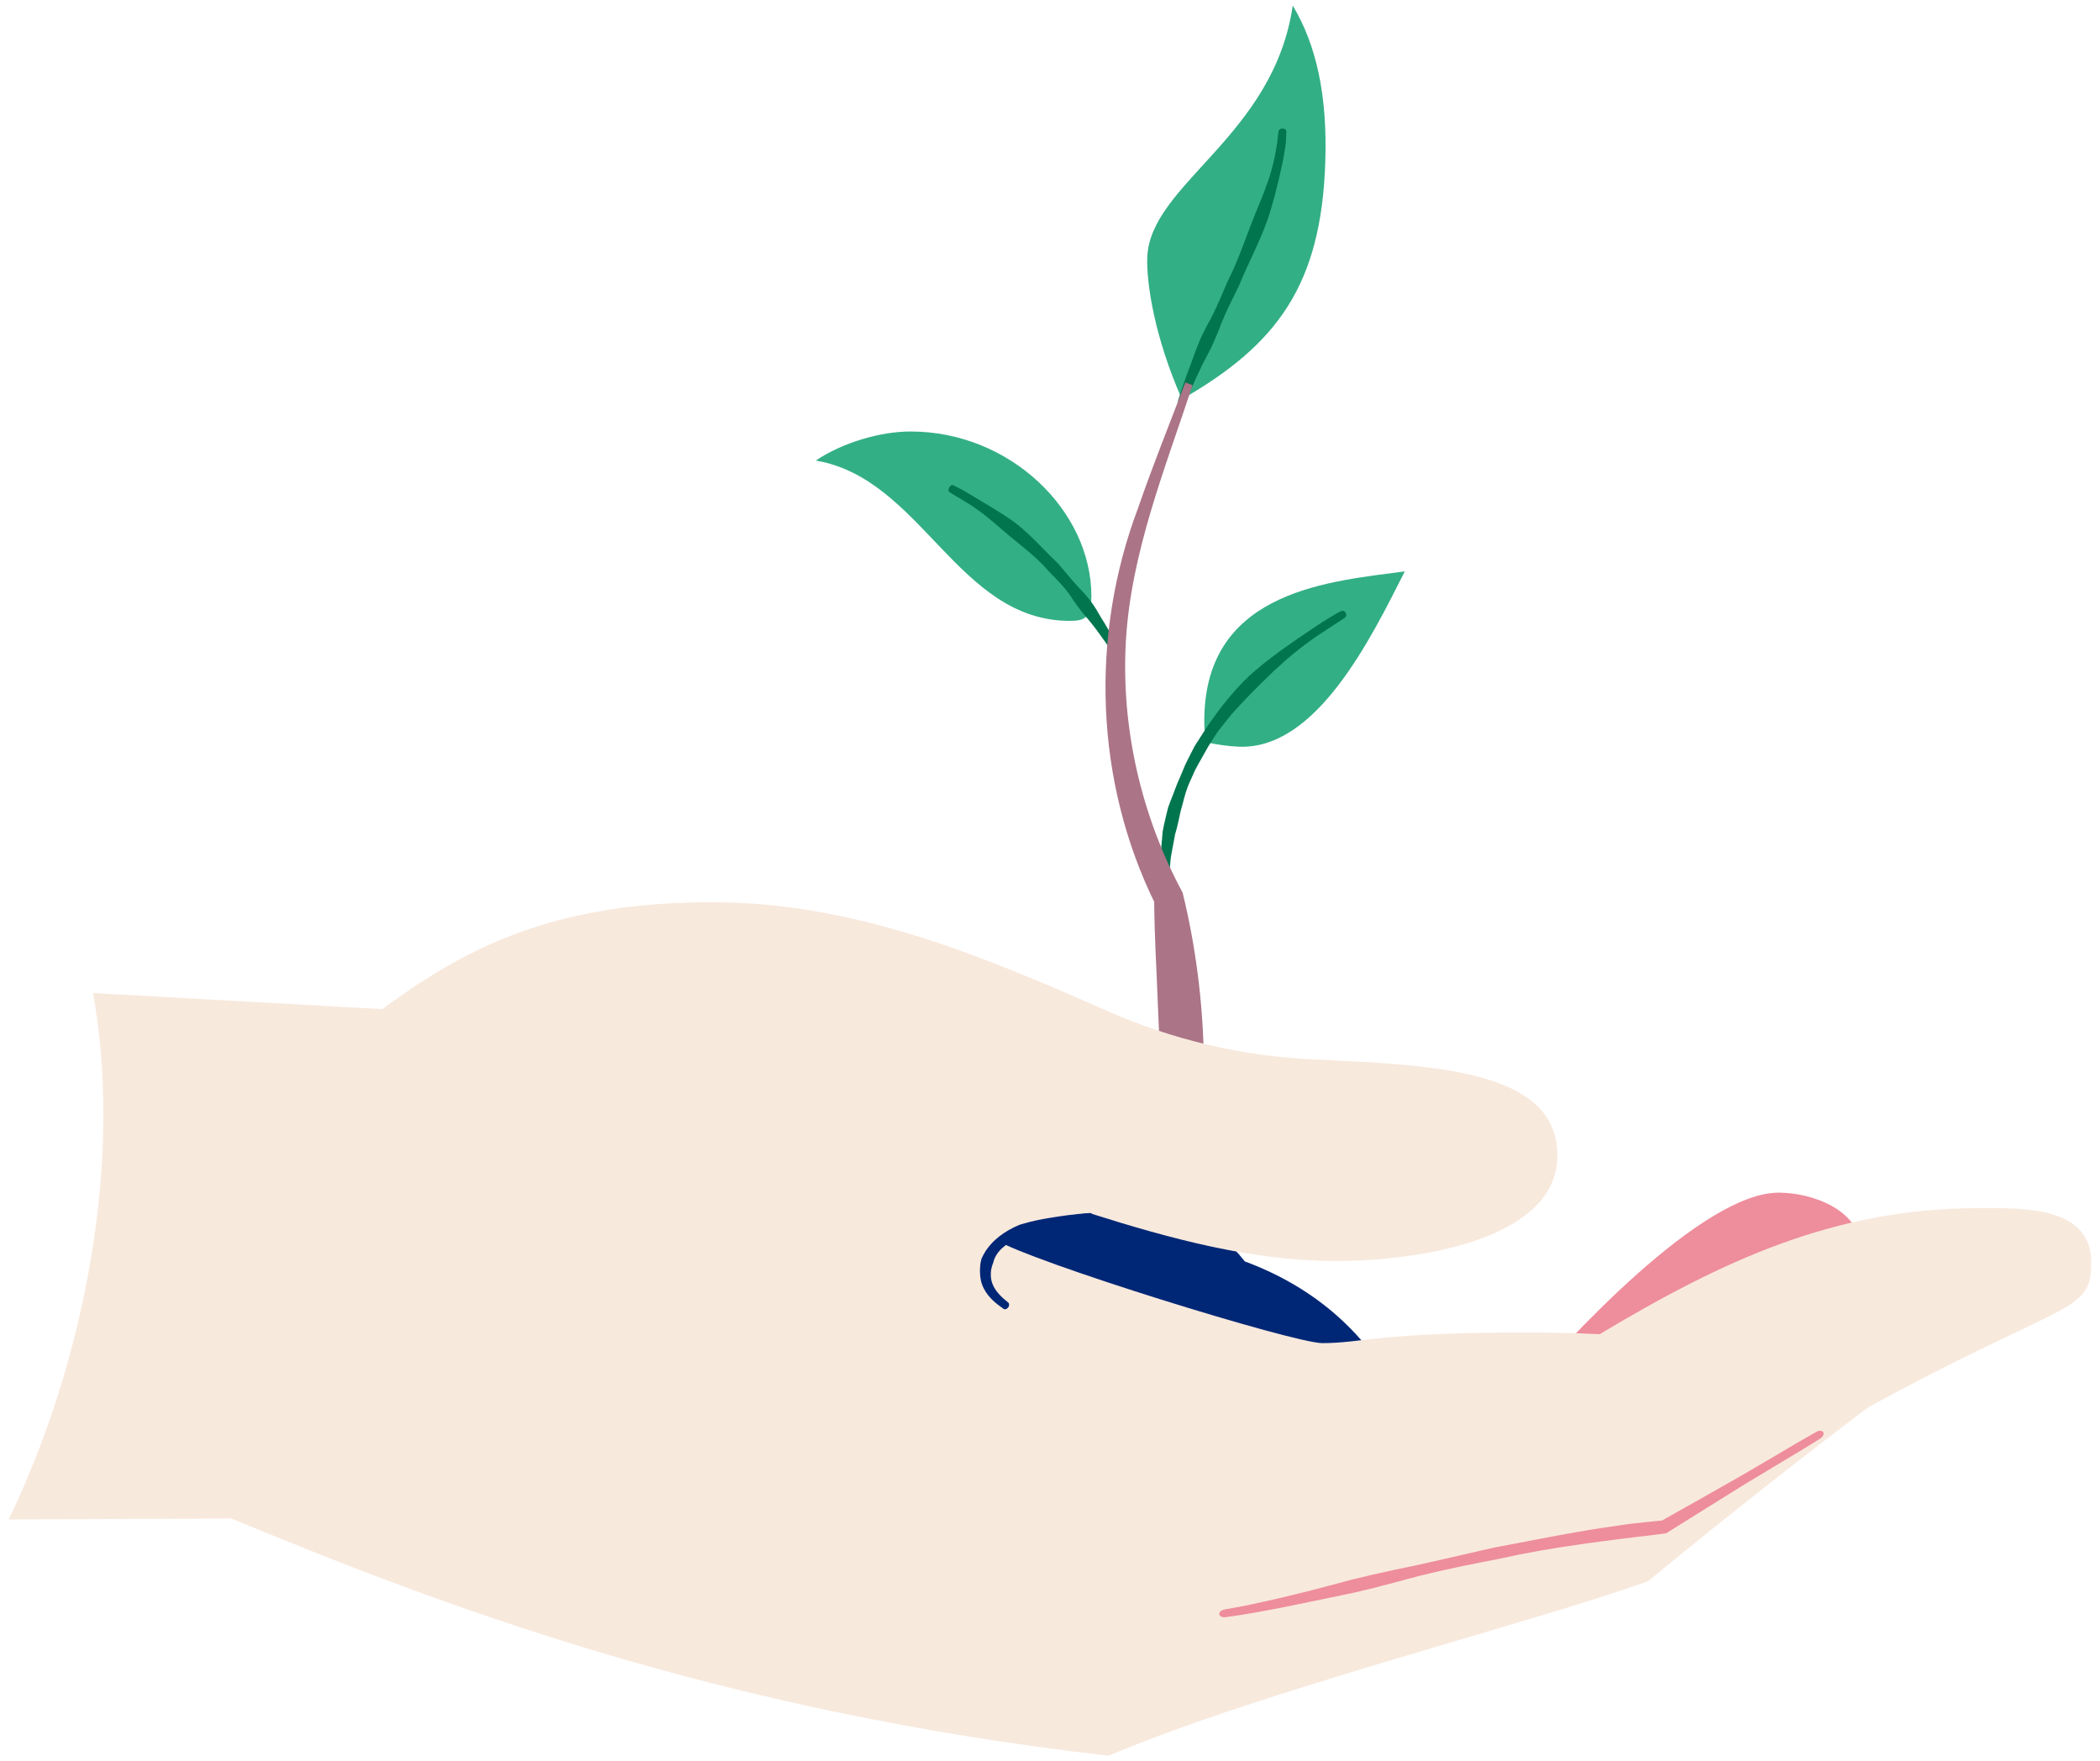
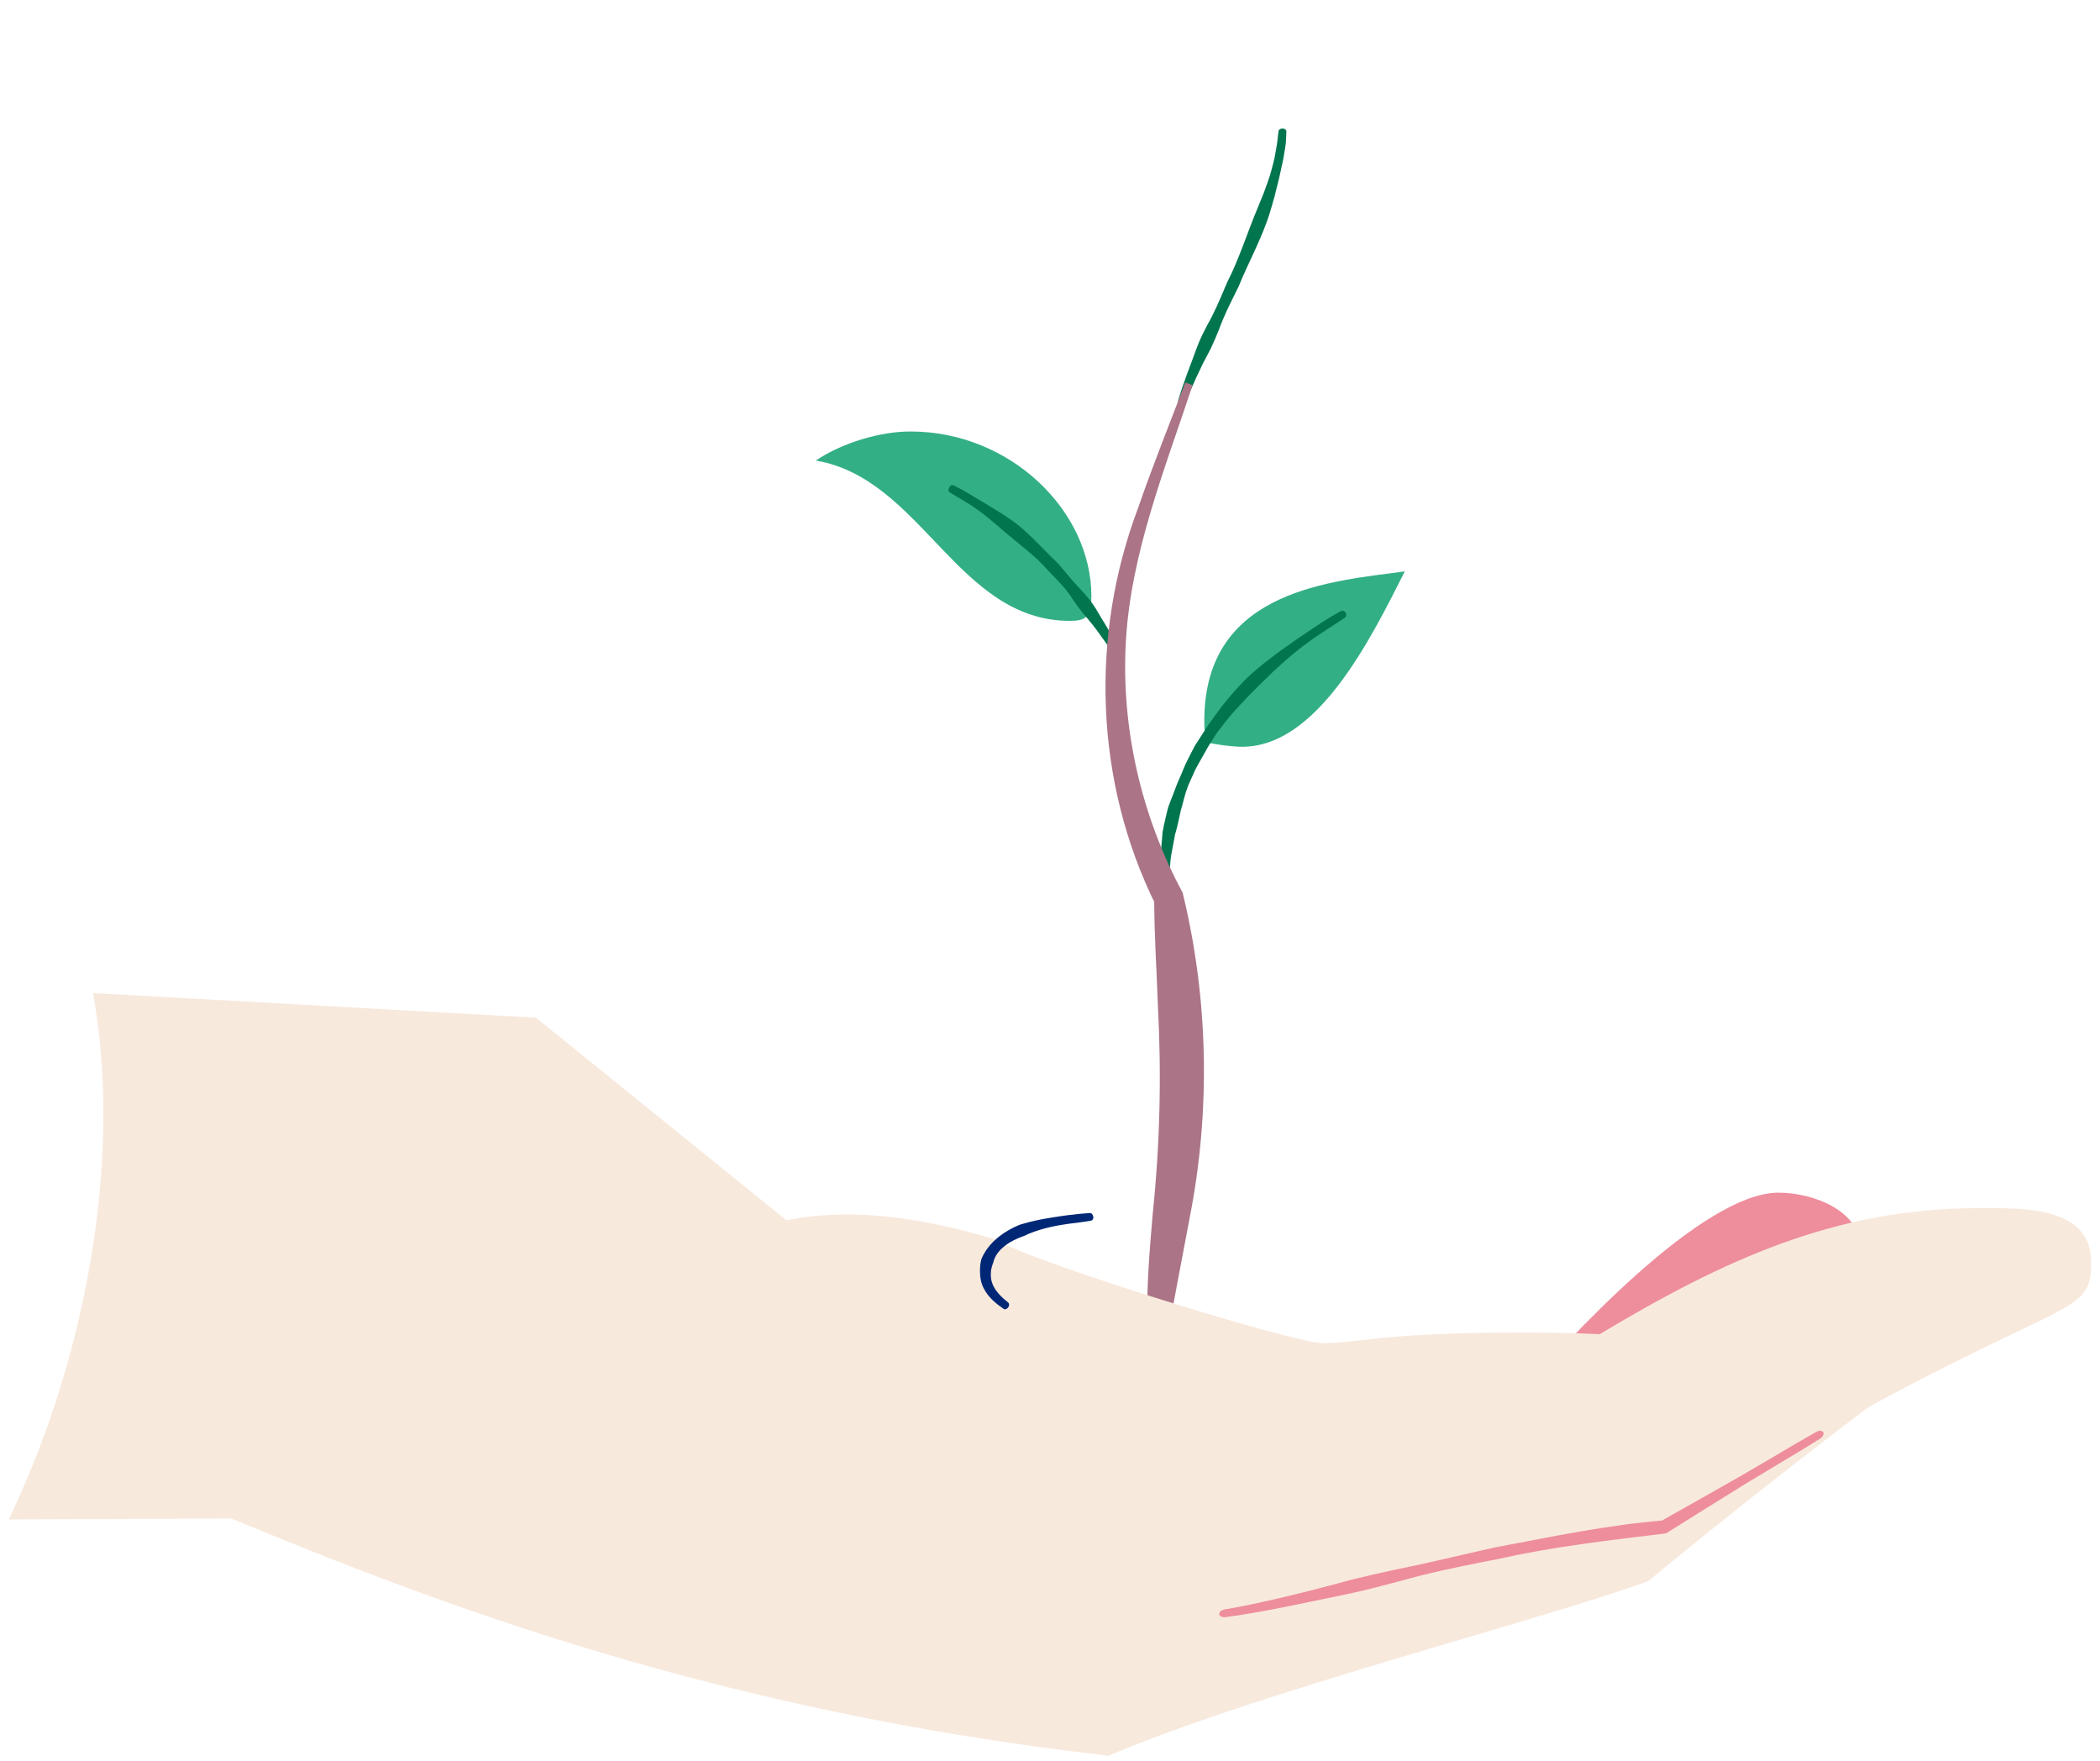
<svg xmlns="http://www.w3.org/2000/svg" version="1.1" id="Layer_1" x="0px" y="0px" viewBox="0 0 272.5 228.5" style="enable-background:new 0 0 272.5 228.5;" xml:space="preserve">
  <style type="text/css">
	.st0{fill:#33AF85;}
	.st1{fill:none;}
	.st2{fill:#00754E;}
	.st3{fill:#AB7487;}
	.st4{fill:#002776;}
	.st5{fill:#EE8D9C;}
	.st6{fill:#F8E9DD;}
</style>
  <g>
    <g>
      <g>
        <path class="st0" d="M105.86,59.75c13.77,2.32,18.38,20.8,32.97,20.8c2.02,0,2.79-0.48,2.79-3.2c0-11.12-10.57-21.37-23.46-21.37     C114.33,55.97,109.37,57.39,105.86,59.75z" />
      </g>
      <g>
-         <path class="st0" d="M153.37,51.79c12.41-7.11,18.06-14.87,18.6-30.69c0.3-8.8-1.18-15.3-4.22-20.38     c-2.49,17.04-18.55,23.14-18.88,32.7C148.76,36.73,149.8,43.72,153.37,51.79z" />
-       </g>
+         </g>
      <g>
        <path class="st0" d="M156.43,96.29c1.57,0.33,2.97,0.52,4.25,0.58c10.13,0.49,17.21-14.05,21.61-22.74     c-9.45,1.27-25.23,2.37-25.99,18.18C156.23,93.57,156.28,94.89,156.43,96.29z" />
      </g>
      <g>
        <g>
-           <line class="st1" x1="123.62" y1="62.41" x2="122.73" y2="64.08" />
-         </g>
+           </g>
        <g>
          <line class="st1" x1="143.98" y1="84.91" x2="145.61" y2="83.94" />
        </g>
        <g>
          <path class="st2" d="M136.56,74.6c0.96,0.97,1.94,2.01,2.67,3.2c0.43,0.62,0.83,1.17,1.23,1.68l0.7,0.82l0.63,0.77      c0.3,0.37,0.58,0.76,0.86,1.15c0.54,0.72,1.05,1.47,1.56,2.23c0.09,0.13,0.36,0.12,0.59-0.02c0.23-0.14,0.36-0.36,0.28-0.51      c-0.45-0.81-0.9-1.62-1.37-2.42c-0.24-0.42-0.49-0.83-0.75-1.24l-0.52-0.88c-0.18-0.32-0.38-0.63-0.59-0.94      c-0.38-0.54-0.81-1.09-1.35-1.67c-1-1.02-1.91-2.14-2.82-3.21c-0.15-0.19-0.31-0.37-0.48-0.55c-0.99-0.93-1.93-1.94-2.89-2.89      c-1.03-1.01-2.13-2.04-3.37-2.85c-0.45-0.32-0.91-0.62-1.38-0.9c-0.73-0.47-1.48-0.9-2.22-1.35l-1.6-0.96      c-0.66-0.41-1.37-0.78-2.08-1.12c-0.15-0.07-0.36,0.07-0.49,0.31c-0.13,0.24-0.12,0.49,0.01,0.58c0.65,0.44,1.35,0.8,1.99,1.21      c0.51,0.32,1.04,0.62,1.53,0.99c0.7,0.48,1.36,1.01,2.01,1.56c0.41,0.33,0.81,0.68,1.21,1.03c1.08,0.94,2.21,1.83,3.29,2.73      c1,0.83,2,1.74,2.85,2.74C136.23,74.25,136.4,74.42,136.56,74.6z" />
        </g>
      </g>
      <g>
        <g>
          <line class="st1" x1="175.1" y1="80.29" x2="174.13" y2="78.66" />
        </g>
        <g>
          <line class="st1" x1="150.48" y1="117.55" x2="152.3" y2="117.04" />
        </g>
        <g>
          <path class="st2" d="M154.51,97.79c-0.24,0.49-0.51,0.97-0.73,1.47c-0.21,0.51-0.43,1.02-0.64,1.53      c-0.48,1.01-0.81,2.07-1.24,3.1c-0.11,0.28-0.21,0.56-0.31,0.83c-0.08,0.28-0.15,0.55-0.21,0.82c-0.13,0.54-0.25,1.05-0.36,1.56      l-0.16,0.84l-0.07,0.86l-0.14,1.57c-0.1,0.75-0.11,1.51-0.11,2.26l-0.03,2.14c0.02,0.73,0.1,1.47,0.27,2.2      c0.06,0.26,0.35,0.4,0.61,0.33c0.26-0.08,0.42-0.31,0.38-0.54c-0.12-0.65-0.16-1.32-0.13-1.99l0.16-2.08      c0.05-0.72,0.1-1.44,0.25-2.14l0.28-1.49l0.15-0.81l0.22-0.79c0.12-0.47,0.23-0.96,0.34-1.48c0.05-0.26,0.11-0.52,0.17-0.79      c0.08-0.27,0.15-0.54,0.23-0.82c0.26-1.02,0.53-2.06,0.99-3.02c0.22-0.49,0.43-0.97,0.65-1.45c0.23-0.47,0.51-0.92,0.76-1.38      l0.53-0.94c0.47-0.89,1.05-1.73,1.6-2.59c0.62-0.8,1.24-1.61,1.88-2.37c1.44-1.6,2.97-3.19,4.56-4.71      c0.57-0.58,1.18-1.14,1.79-1.68c0.95-0.89,1.97-1.7,3-2.5c0.76-0.55,1.51-1.11,2.3-1.62c0.98-0.64,2-1.31,3-1.96      c0.2-0.14,0.25-0.43,0.11-0.66c-0.14-0.23-0.42-0.32-0.63-0.2c-1.07,0.58-2.11,1.23-3.1,1.89c-0.8,0.51-1.57,1.08-2.37,1.59      c-1.08,0.78-2.2,1.51-3.25,2.33c-0.67,0.5-1.34,1.01-1.97,1.56c-1.78,1.42-3.3,3.18-4.7,4.92c-0.63,0.82-1.23,1.69-1.85,2.54      c-0.57,0.89-1.15,1.78-1.71,2.66L154.51,97.79z" />
        </g>
      </g>
      <g>
        <g>
          <line class="st1" x1="167.37" y1="16.69" x2="165.48" y2="16.64" />
        </g>
        <g>
          <line class="st1" x1="152.34" y1="52.15" x2="154.14" y2="52.74" />
        </g>
        <g>
          <path class="st2" d="M158.94,37.33c-0.67,1.59-1.37,3.24-2.25,4.78c-0.45,0.85-0.83,1.63-1.15,2.39l-0.49,1.28l-0.43,1.18      l-0.64,1.7c-0.39,1.08-0.76,2.17-1.1,3.28c-0.06,0.2,0.11,0.42,0.36,0.51c0.26,0.08,0.52,0,0.6-0.18      c0.4-1.06,0.85-2.1,1.32-3.14l0.76-1.61c0.18-0.38,0.37-0.74,0.57-1.11c0.21-0.4,0.42-0.8,0.63-1.21      c0.34-0.73,0.69-1.52,1.05-2.42c0.59-1.66,1.39-3.26,2.16-4.81l0.4-0.81c0.63-1.56,1.37-3.1,2.07-4.61      c0.74-1.63,1.49-3.33,2.02-5.09l0.57-1.97c0.24-1.06,0.55-2.09,0.76-3.16c0.16-0.77,0.36-1.52,0.47-2.3      c0.08-0.48,0.18-0.97,0.23-1.47c0.03-0.5,0.06-1.01,0.07-1.51c0.01-0.2-0.21-0.37-0.48-0.38c-0.27-0.01-0.5,0.14-0.53,0.33      c-0.07,0.48-0.12,0.95-0.17,1.43c-0.06,0.47-0.16,0.94-0.24,1.41c-0.11,0.74-0.3,1.47-0.51,2.21c-0.25,1.02-0.67,2.01-1.01,3      c-0.25,0.62-0.5,1.23-0.75,1.84c-0.7,1.66-1.32,3.37-1.95,5.02c-0.59,1.53-1.22,3.11-1.98,4.59L158.94,37.33z" />
        </g>
      </g>
      <g>
        <path class="st3" d="M154.75,49.97c-3.57,10.83-7.98,21.7-8.65,33.14c-0.66,11.36,2.02,22.8,7.36,32.7     c3.36,13.73,3.65,28.34,0.91,42.2c0,0-2.54,13.46-2.54,13.46l-2.95-0.23c-0.09-4.67,0.32-9.32,0.71-13.87     c0.93-9,1.14-17.9,0.66-26.95c-0.16-4.51-0.46-9.05-0.48-13.66c0-0.01,0.2,0.66,0.19,0.63c-7.93-16.02-8.53-34.96-2.26-51.54     c1.89-5.49,4.06-10.84,6.11-16.23L154.75,49.97L154.75,49.97z" />
      </g>
      <g>
-         <path class="st4" d="M181.85,181.67c-4.29-8.55-11.12-14.61-20.32-18.02c-3.91-4.92-9.1-8.26-14.97-10.79     c-18.7,2.78-28.52,14.43-30.28,15.39C142.06,186.8,181.85,181.67,181.85,181.67z" />
-       </g>
+         </g>
    </g>
    <g>
      <g>
        <path class="st5" d="M196.84,181.42c6.48-7.64,24.04-26.69,33.96-26.69c4.67,0,10.65,2.48,10.65,7.2c0,0.27-0.02,0.56-0.06,0.85     C241.38,162.78,225,183.92,196.84,181.42z" />
      </g>
      <g>
        <g>
          <path class="st6" d="M1.13,197.13l28.88-0.13c27.08,11.2,62.96,24.96,113.84,30.78c19.74-8.38,55.72-17.44,70.02-22.65      c20.21-16.69,44.13-34.53,47.35-35.87l-59.14,18.35l-91.86-22.69l-40.67-32.89l-57.48-3.2c0.91,5,1.34,10.27,1.34,15.66      C13.42,162.12,8.82,181.13,1.13,197.13z" />
        </g>
        <g>
          <g>
            <g>
-               <path class="st6" d="M40.56,137.94c14.05-11.05,25.33-20.89,51.77-20.89c18.29,0,34.37,6.61,51.35,14.11        c8.43,3.72,17.48,5.86,26.69,6.28c16.23,0.74,31.72,1.45,31.72,12.49c0,10.9-18.03,13.67-28.78,13.67        c-10.74,0-21.42-2.88-31.91-6.21c-11.8,1.02-18.7,7.49-18.7,19.95c0,3.4,0.63,6.7,1.61,10.28        C124.3,187.62,35.9,177.27,40.56,137.94z" />
-             </g>
+               </g>
            <g>
              <path class="st6" d="M129.06,160.77c4.67,2.92,38.84,13.48,42.53,13.48c5.17,0,7.35-1.38,26.2-1.38        c3.18,0,6.49,0.06,9.79,0.22c16.04-9.6,30.54-16.35,49.19-16.35c5.67,0,14.59-0.31,14.59,7.04c0,8.53-4.97,2.99-55.43,34.31        c-24,2.42-43.6,9.31-57.71,11.34l-78.67-18.5C79.56,190.94,77.56,145.27,129.06,160.77z" />
            </g>
            <g>
              <g>
                <line class="st1" x1="237.07" y1="186.64" x2="236.13" y2="184.99" />
              </g>
              <g>
-                 <line class="st1" x1="158.09" y1="208.5" x2="158.36" y2="210.37" />
-               </g>
+                 </g>
              <g>
                <path class="st5" d="M192.14,201.17c-3.66,0.83-7.43,1.75-11.18,2.49c-2.03,0.43-3.85,0.86-5.57,1.28l-2.85,0.76l-2.62,0.69         l-3.79,0.92c-2.4,0.55-4.8,1.1-7.22,1.49c-0.43,0.08-0.74,0.36-0.7,0.63c0.04,0.27,0.42,0.43,0.85,0.37         c2.48-0.33,4.93-0.79,7.37-1.26l3.8-0.78l2.66-0.55c0.96-0.2,1.93-0.41,2.9-0.61c1.72-0.39,3.53-0.85,5.55-1.39         c3.65-1.04,7.43-1.85,11.1-2.57l1.91-0.37c3.52-0.79,7.15-1.42,10.68-1.91c1.9-0.29,3.83-0.52,5.77-0.77         c0.97-0.14,1.95-0.23,2.92-0.35l1.46-0.18l0.82-0.11c0.12-0.01,0.23-0.02,0.33-0.1l0.27-0.17l0.31-0.2l3.71-2.32         c1.96-1.22,3.92-2.44,5.88-3.66l4.27-2.57c1.78-1.06,3.62-2.16,5.41-3.29c0.36-0.23,0.54-0.6,0.41-0.83         c-0.13-0.23-0.53-0.25-0.91-0.04c-1.85,1.04-3.7,2.13-5.49,3.2c-1.43,0.84-2.87,1.68-4.31,2.52l-6.05,3.43         c-1.27,0.71-2.54,1.43-3.8,2.14l-0.32,0.18c-0.08,0.05-0.04,0.02-0.05,0.03c-0.01,0-0.01,0-0.02,0l-0.64,0.06l-1.48,0.15         c-0.98,0.11-1.97,0.2-2.95,0.35c-1.96,0.28-3.9,0.57-5.8,0.91c-3.54,0.6-7.16,1.35-10.72,2L192.14,201.17z" />
              </g>
            </g>
          </g>
          <g>
            <g>
              <line class="st1" x1="142.06" y1="158.74" x2="141.61" y2="156.91" />
            </g>
            <g>
              <line class="st1" x1="130.27" y1="170.4" x2="131.36" y2="168.85" />
            </g>
            <g>
              <path class="st4" d="M127.27,163.69c-0.05,0.24-0.09,0.48-0.09,0.72c-0.02,0.24-0.03,0.48-0.01,0.71        c0,0.67,0.16,1.42,0.49,2.04c0.61,1.2,1.61,1.98,2.57,2.65c0.17,0.12,0.44,0.02,0.6-0.2c0.16-0.22,0.15-0.5,0-0.62        c-0.87-0.69-1.67-1.47-2.03-2.39c-0.19-0.47-0.26-0.95-0.22-1.48c0-0.19,0.02-0.37,0.07-0.54c0.03-0.18,0.08-0.35,0.14-0.51        c0.03-0.08,0.05-0.16,0.09-0.23c0.3-1.47,1.73-2.58,3.22-3.19c0.26-0.11,0.52-0.22,0.8-0.31c0.17-0.08,0.34-0.16,0.51-0.24        c0.95-0.4,1.95-0.71,2.99-0.93c0.74-0.17,1.49-0.29,2.25-0.4c0.95-0.13,1.92-0.22,2.93-0.41c0.21-0.04,0.35-0.31,0.28-0.56        c-0.08-0.26-0.24-0.45-0.43-0.43c-0.95,0.07-1.97,0.16-2.93,0.29c-0.77,0.1-1.55,0.22-2.33,0.35        c-1.08,0.18-2.17,0.39-3.25,0.71c-0.19,0.05-0.38,0.1-0.57,0.16c-0.3,0.12-0.59,0.26-0.88,0.4c-1.63,0.81-3.3,2.11-4.12,4.06        C127.31,163.47,127.29,163.58,127.27,163.69z" />
            </g>
          </g>
        </g>
      </g>
    </g>
  </g>
</svg>